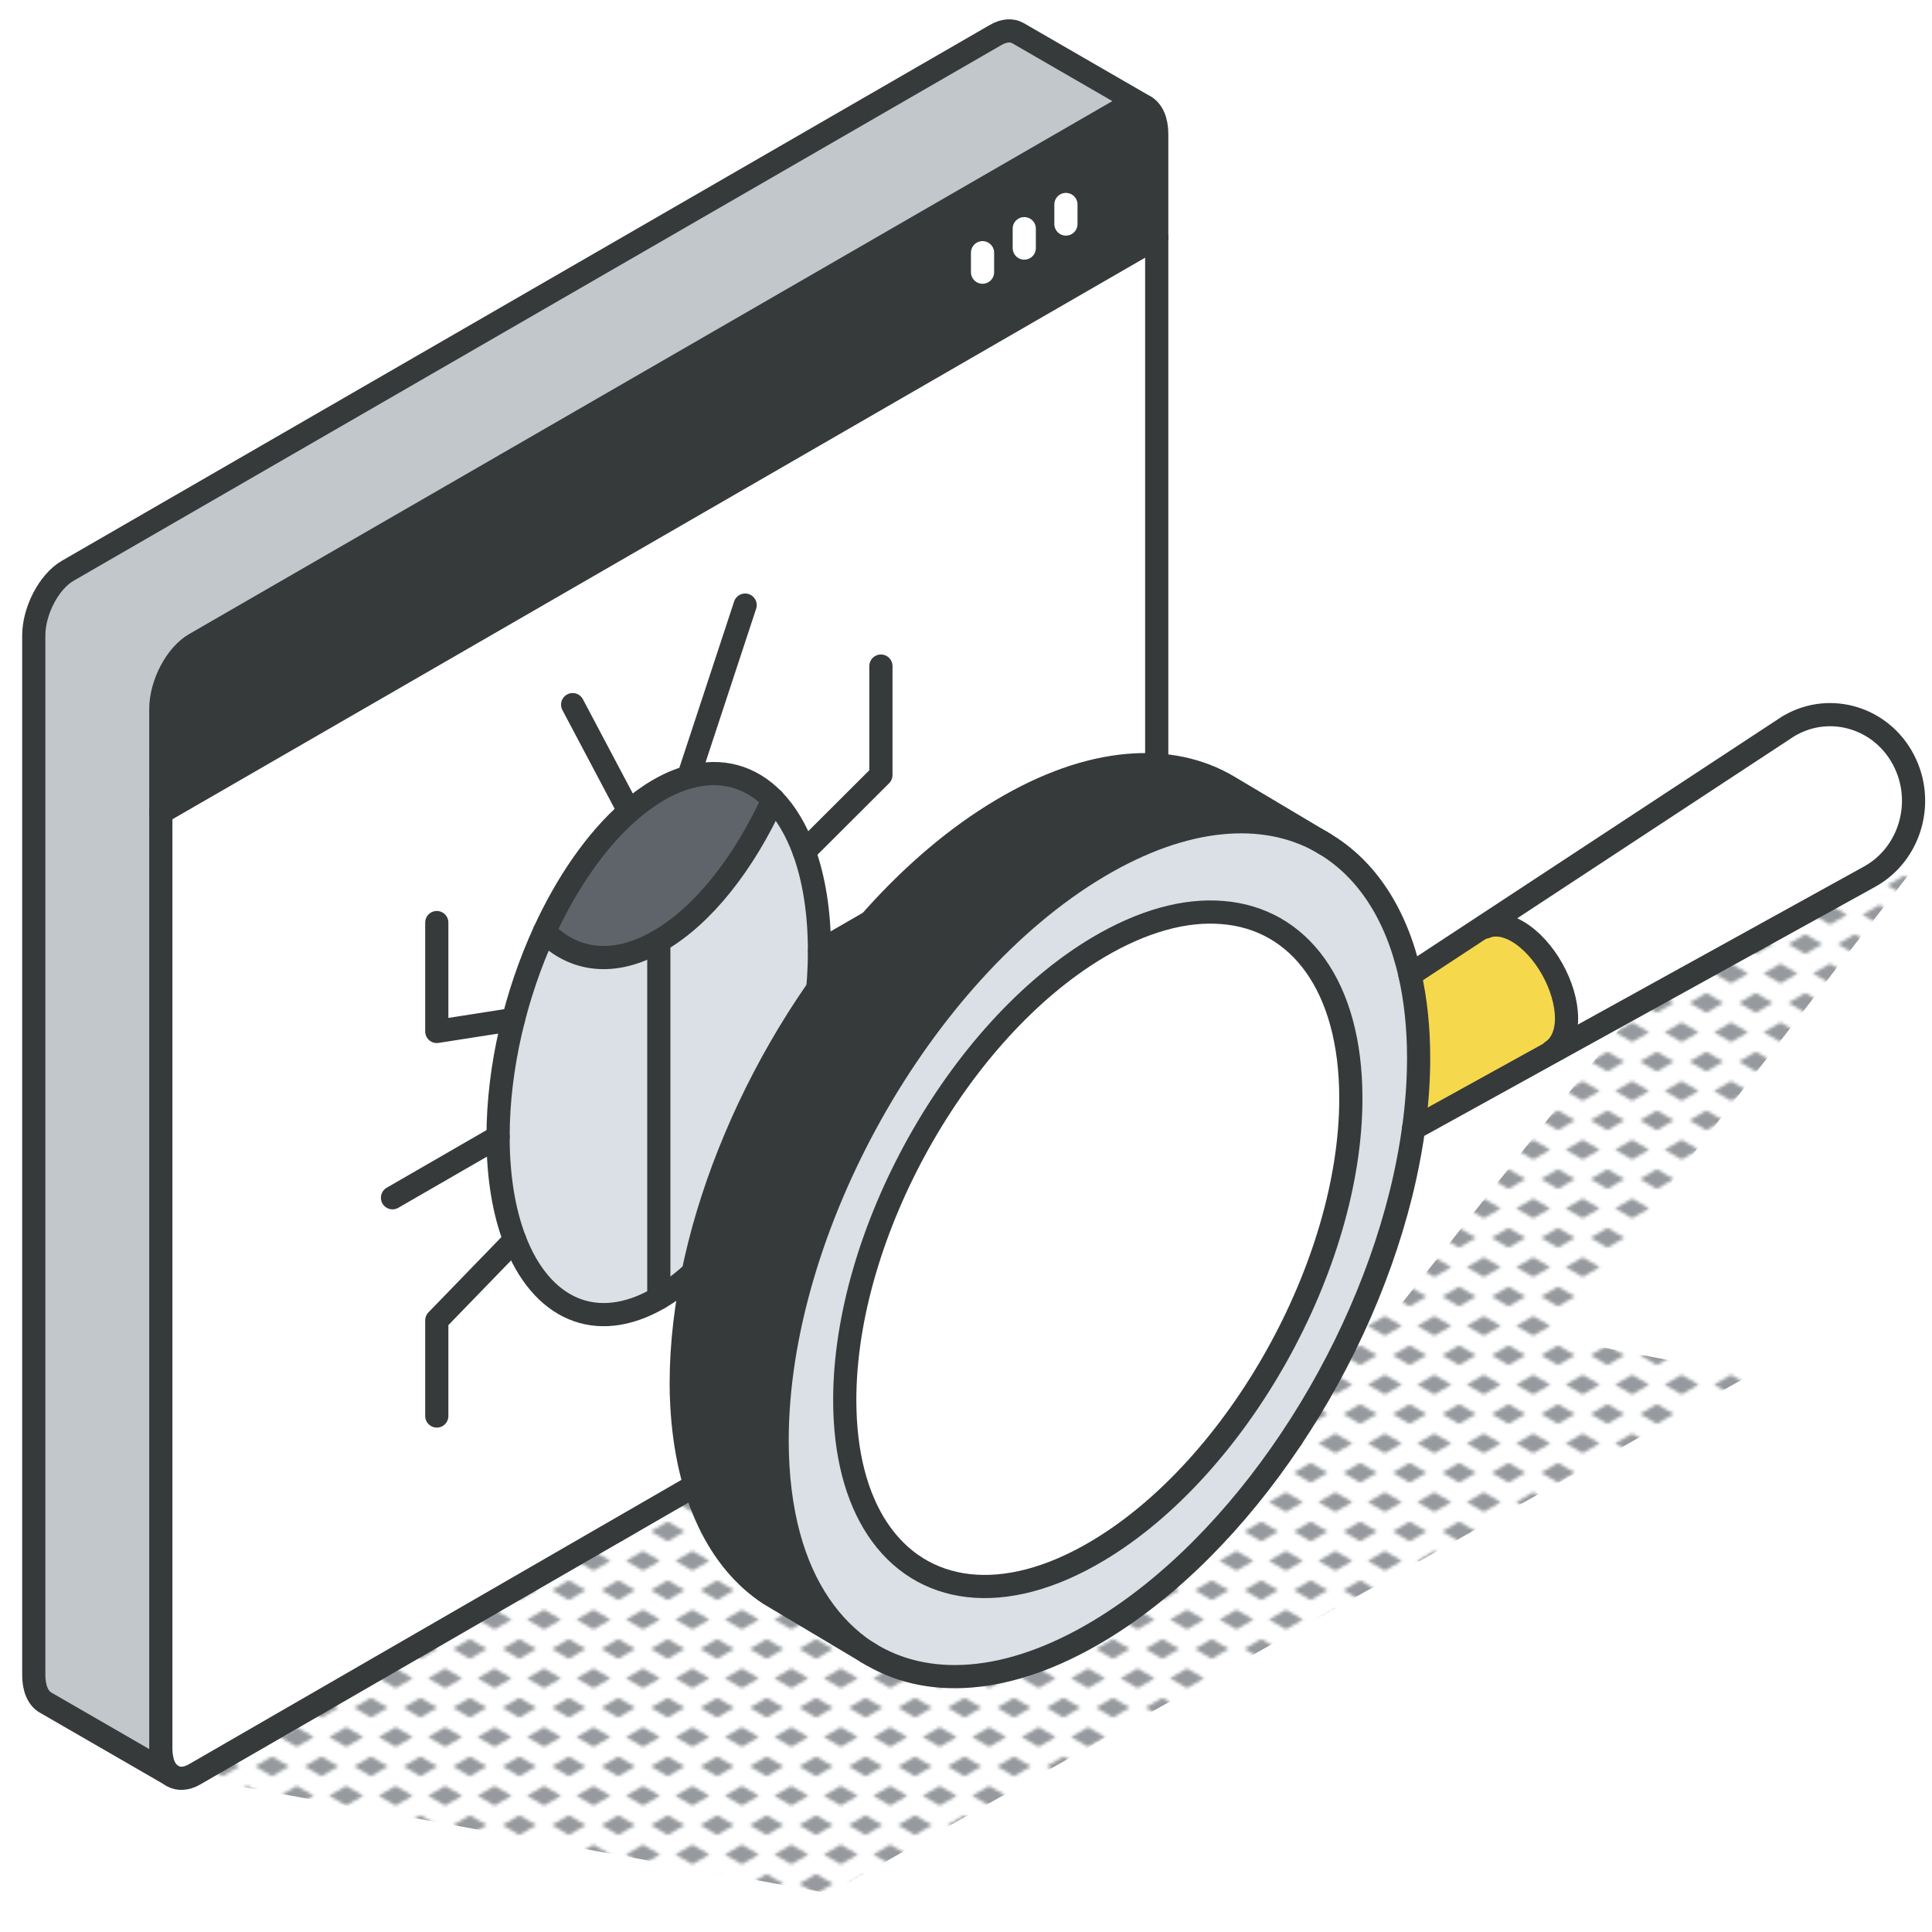
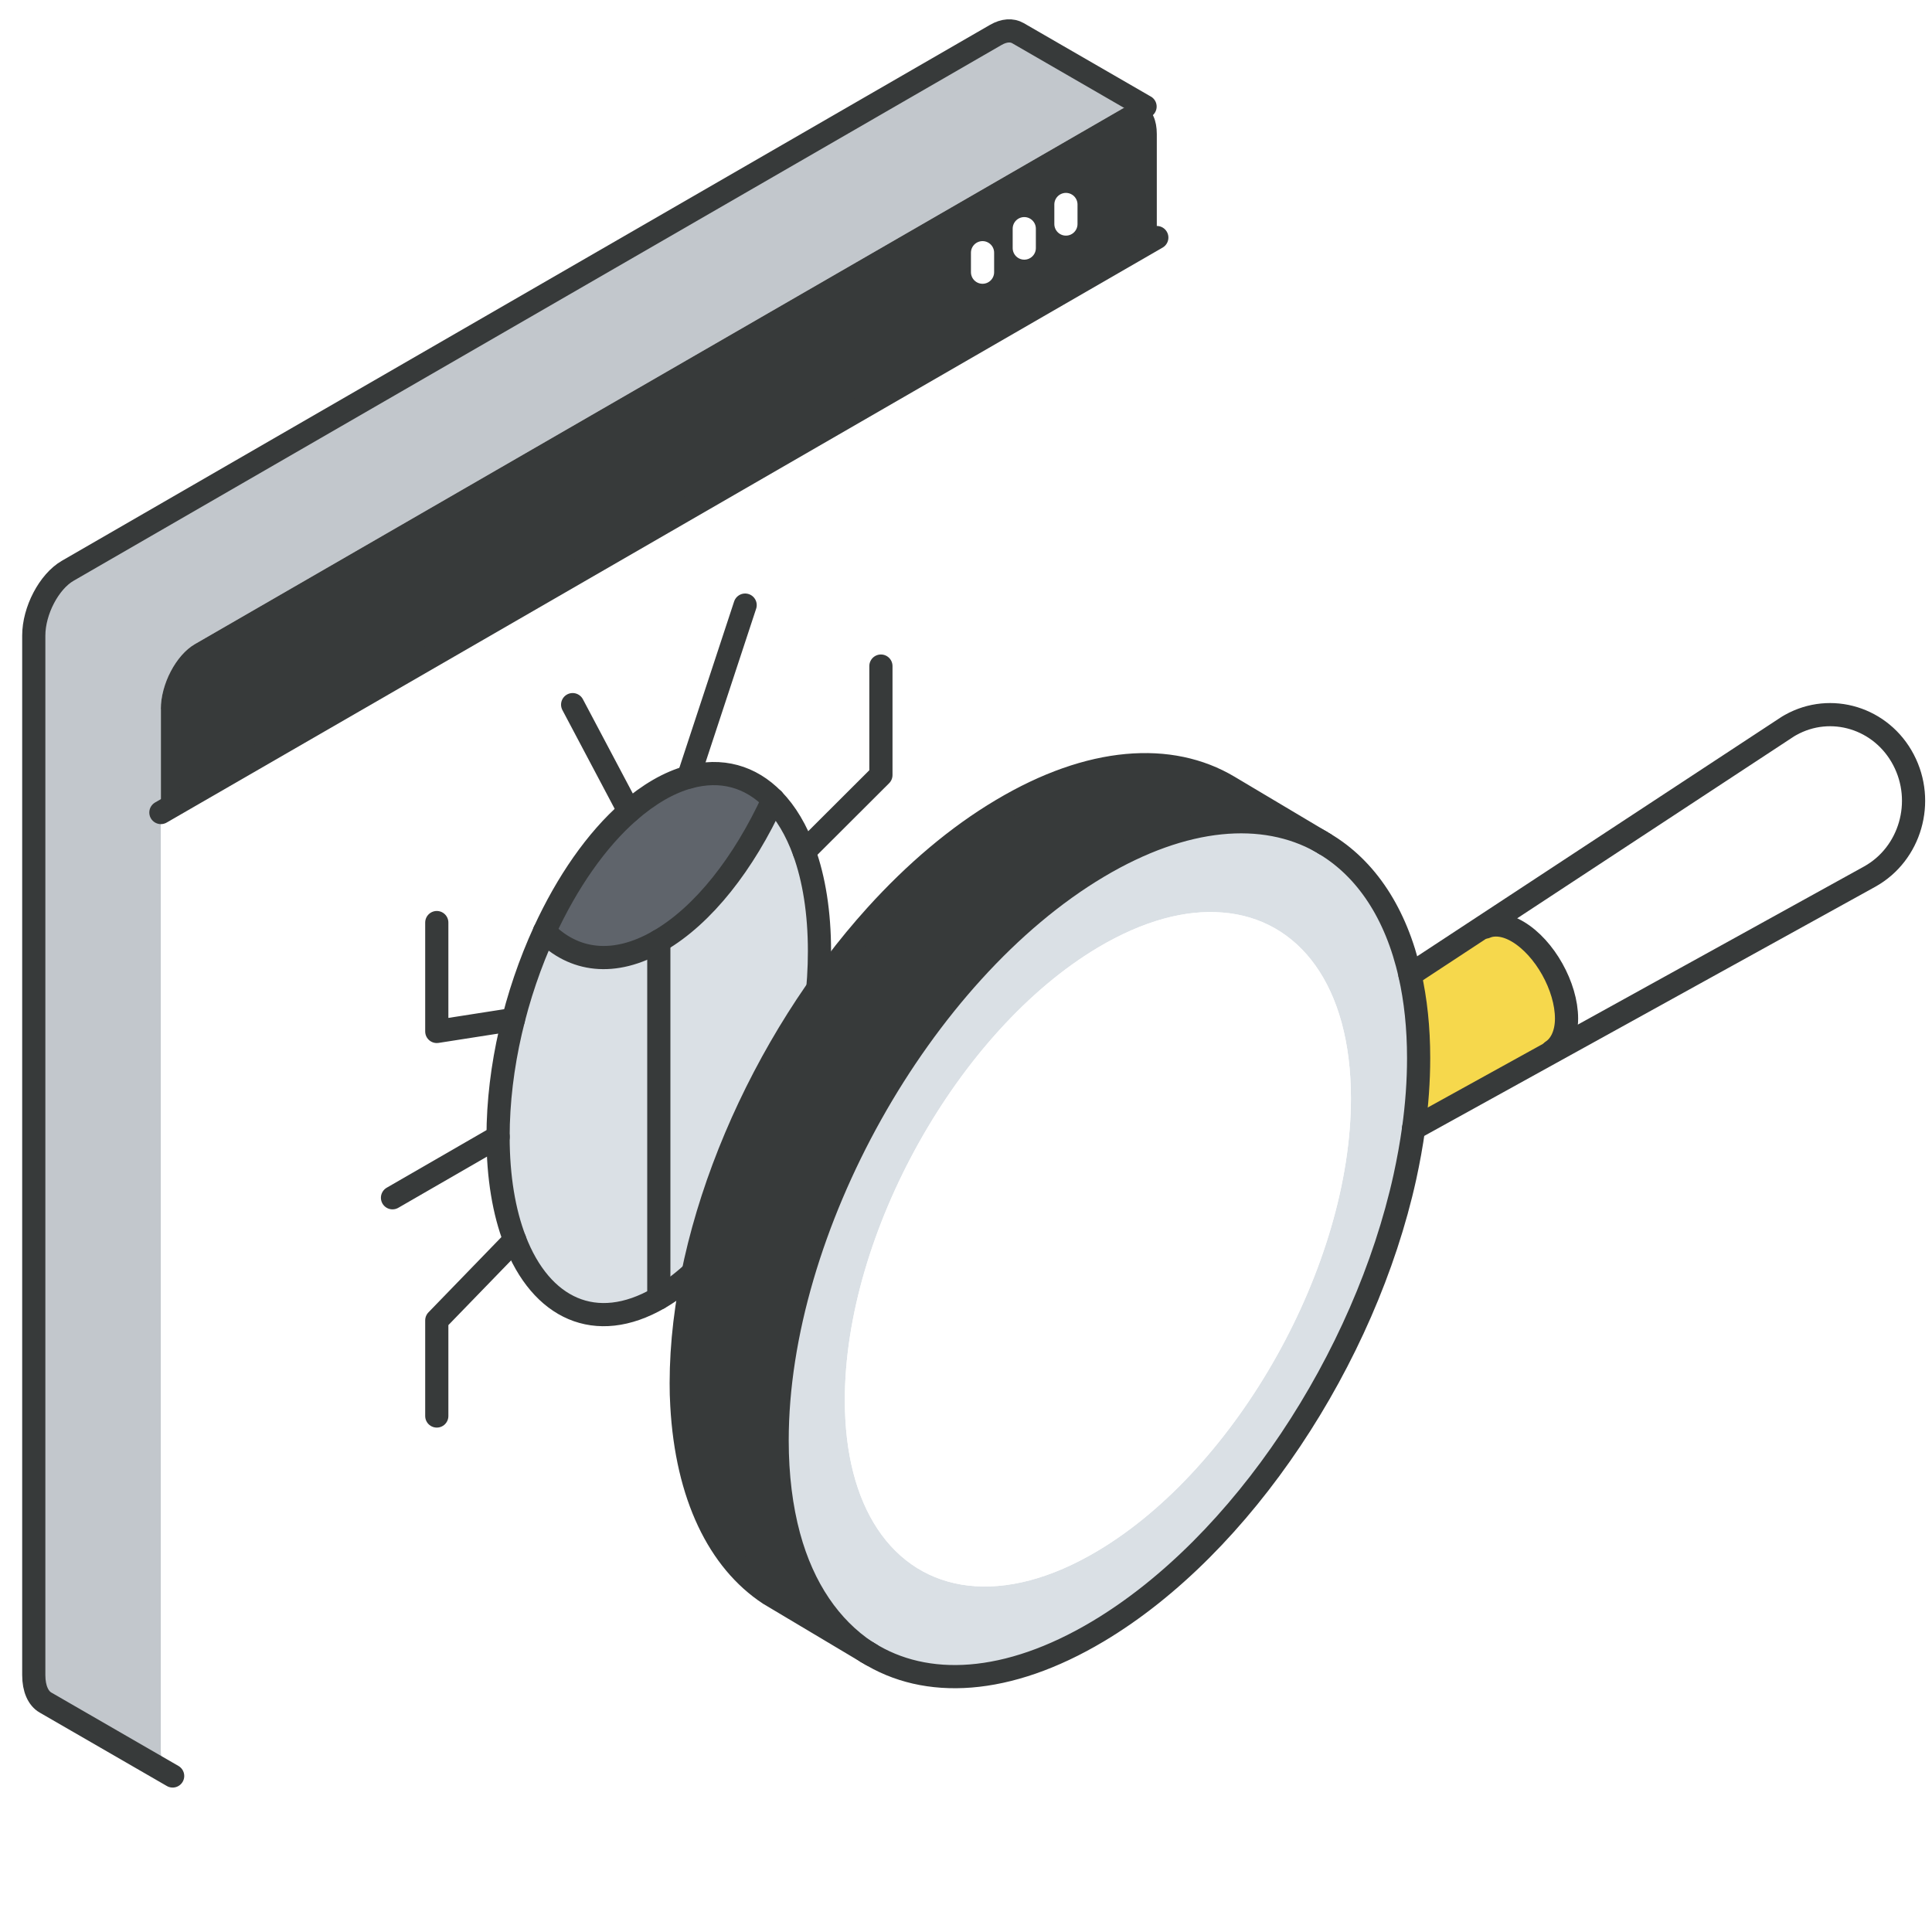
<svg xmlns="http://www.w3.org/2000/svg" id="Réteg_1" data-name="Réteg 1" viewBox="0 0 250 250">
  <defs>
    <pattern id="New_Pattern_Swatch_3" data-name="New Pattern Swatch 3" x="0" y="0" width="16" height="19" patternTransform="translate(-6966.4 -4886.23) scale(.4)" patternUnits="userSpaceOnUse" viewBox="0 0 16 19">
      <g>
        <rect x="0" y="0" width="16" height="19" style="fill: none; stroke-width: 0px;" />
        <g>
          <polygon points="16 22.18 10.5 19 16 15.82 21.5 19 16 22.18" style="fill: #969a9e; stroke-width: 0px;" />
          <polygon points="8 12.68 2.5 9.5 8 6.32 13.5 9.5 8 12.68" style="fill: #969a9e; stroke-width: 0px;" />
        </g>
        <polygon points="0 22.18 -5.5 19 0 15.82 5.5 19 0 22.18" style="fill: #969a9e; stroke-width: 0px;" />
        <polygon points="16 3.18 10.5 0 16 -3.18 21.5 0 16 3.18" style="fill: #969a9e; stroke-width: 0px;" />
        <polygon points="0 3.18 -5.5 0 0 -3.18 5.5 0 0 3.18" style="fill: #969a9e; stroke-width: 0px;" />
      </g>
    </pattern>
  </defs>
-   <polygon points="247.38 112.66 230.21 107.12 180.9 169.27 108.18 155.29 24.33 229.94 107.29 245 226.34 178 200.76 173.08 247.38 112.66" style="fill: url(#New_Pattern_Swatch_3); stroke-width: 0px;" />
  <g>
    <g>
      <g>
        <path d="M4.37,82.24v134.52c0,1.77.59,3.02,1.52,3.55l16.45,9.5c-.93-.53-1.52-1.78-1.52-3.55V91.74c0-3.23,1.97-6.98,4.39-8.39L145.3,14.02c1.07-.62,2.05-.67,2.81-.27l-16.39-9.47c-.77-.44-1.78-.4-2.87.23L8.76,73.86c-2.42,1.4-4.39,5.16-4.39,8.38Z" style="fill: #c2c7cc; stroke-width: 0px;" />
        <path d="M64.46,147.1c0-9,2.29-18.48,6-26.56,2.92-6.35,6.71-11.84,10.96-15.55,1.24-1.09,2.53-2.02,3.84-2.78,1.31-.76,2.6-1.3,3.84-1.65,4.25-1.19,8.05-.1,10.97,2.9,1.64,1.67,3,3.95,4.01,6.74,1.28,3.52,1.98,7.86,1.98,12.88,0,18.16-9.31,38.25-20.79,44.89-8.17,4.72-15.24,1.34-18.64-7.53-1.38-3.59-2.16-8.1-2.16-13.35ZM20.82,105.14v121.12c0,1.77.59,3.02,1.52,3.55.77.44,1.78.4,2.87-.23l120.09-69.34c2.42-1.4,4.39-5.16,4.39-8.38V30.74L20.82,105.14Z" style="fill: #fff; stroke-width: 0px;" />
        <path d="M20.82,91.74v13.4L149.69,30.74v-13.4c0-1.77-.59-3.02-1.52-3.55-.02,0-.03-.02-.06-.03-.76-.41-1.74-.35-2.81.27L25.2,83.36c-2.42,1.41-4.39,5.16-4.39,8.39Z" style="fill: #373a3a; stroke-width: 0px;" />
        <path d="M64.46,147.1c0,5.24.78,9.75,2.16,13.35,3.4,8.87,10.47,12.24,18.64,7.53v-46.2c-5.79,3.35-11.03,2.63-14.8-1.23-3.71,8.08-6,17.56-6,26.56Z" style="fill: #dae0e5; stroke-width: 0px;" />
        <path d="M81.41,104.99c-4.25,3.71-8.04,9.2-10.96,15.55,3.77,3.86,9.01,4.58,14.8,1.23,5.79-3.34,11.03-10.1,14.8-18.31-2.91-3-6.71-4.09-10.97-2.9-1.24.35-2.53.89-3.84,1.65-1.31.76-2.6,1.69-3.84,2.78Z" style="fill: #5f646b; stroke-width: 0px;" />
        <path d="M85.25,121.77v46.2c11.48-6.64,20.79-26.73,20.79-44.89,0-5.02-.71-9.36-1.98-12.88-1.01-2.79-2.37-5.07-4.01-6.74-3.78,8.21-9.01,14.97-14.8,18.31Z" style="fill: #dae0e5; stroke-width: 0px;" />
      </g>
      <g>
        <path d="M89.09,100.56c-1.24.35-2.53.89-3.84,1.65-1.31.76-2.59,1.69-3.84,2.78-4.25,3.71-8.04,9.2-10.96,15.55-3.71,8.08-6,17.56-6,26.56,0,5.24.78,9.75,2.16,13.35,3.4,8.87,10.47,12.25,18.64,7.53,11.49-6.63,20.79-26.73,20.79-44.89,0-5.02-.71-9.36-1.98-12.88-1.01-2.79-2.37-5.07-4.01-6.74-2.92-2.99-6.71-4.09-10.97-2.9Z" style="fill: none; stroke: #373a3a; stroke-linecap: round; stroke-linejoin: round; stroke-width: 3px;" />
        <path d="M70.45,120.54c3.77,3.86,9.01,4.58,14.8,1.23,5.79-3.34,11.03-10.1,14.8-18.31" style="fill: none; stroke: #373a3a; stroke-linecap: round; stroke-linejoin: round; stroke-width: 3px;" />
        <line x1="85.25" y1="121.77" x2="85.25" y2="167.97" style="fill: none; stroke: #373a3a; stroke-linecap: round; stroke-linejoin: round; stroke-width: 3px;" />
        <line x1="89.09" y1="100.56" x2="96.42" y2="78.3" style="fill: none; stroke: #373a3a; stroke-linecap: round; stroke-linejoin: round; stroke-width: 3px;" />
        <line x1="81.41" y1="104.99" x2="74.1" y2="91.18" style="fill: none; stroke: #373a3a; stroke-linecap: round; stroke-linejoin: round; stroke-width: 3px;" />
        <line x1="64.46" y1="147.1" x2="50.79" y2="154.99" style="fill: none; stroke: #373a3a; stroke-linecap: round; stroke-linejoin: round; stroke-width: 3px;" />
-         <line x1="106.05" y1="123.08" x2="119.71" y2="115.19" style="fill: none; stroke: #373a3a; stroke-linecap: round; stroke-linejoin: round; stroke-width: 3px;" />
        <polyline points="66.44 131.92 56.52 133.47 56.52 119.38" style="fill: none; stroke: #373a3a; stroke-linecap: round; stroke-linejoin: round; stroke-width: 3px;" />
        <polyline points="104.06 110.2 113.99 100.29 113.99 86.19" style="fill: none; stroke: #373a3a; stroke-linecap: round; stroke-linejoin: round; stroke-width: 3px;" />
        <polyline points="66.61 160.45 56.52 170.86 56.52 183.23" style="fill: none; stroke: #373a3a; stroke-linecap: round; stroke-linejoin: round; stroke-width: 3px;" />
        <polyline points="103.89 138.93 113.99 137.68 113.99 150.05" style="fill: none; stroke: #373a3a; stroke-linecap: round; stroke-linejoin: round; stroke-width: 3px;" />
-         <path d="M148.11,13.76c-.76-.41-1.74-.35-2.81.27L25.2,83.36c-2.42,1.41-4.39,5.16-4.39,8.39v134.52c0,1.77.59,3.02,1.52,3.55.77.44,1.78.4,2.87-.23l120.09-69.34c2.42-1.4,4.39-5.16,4.39-8.38V17.34c0-1.77-.59-3.02-1.52-3.55l-.06-.03Z" style="fill: none; stroke: #373a3a; stroke-linecap: round; stroke-linejoin: round; stroke-width: 3px;" />
        <line x1="149.69" y1="30.74" x2="20.82" y2="105.14" style="fill: none; stroke: #373a3a; stroke-linecap: round; stroke-linejoin: round; stroke-width: 3px;" />
        <line x1="137.93" y1="26.46" x2="137.93" y2="28.99" style="fill: none; stroke: #fff; stroke-linecap: round; stroke-linejoin: round; stroke-width: 3px;" />
        <line x1="132.54" y1="29.59" x2="132.54" y2="32.1" style="fill: none; stroke: #fff; stroke-linecap: round; stroke-linejoin: round; stroke-width: 3px;" />
        <line x1="127.14" y1="32.7" x2="127.14" y2="35.22" style="fill: none; stroke: #fff; stroke-linecap: round; stroke-linejoin: round; stroke-width: 3px;" />
        <path d="M148.17,13.79s-.03-.02-.06-.03l-16.39-9.47c-.77-.44-1.78-.4-2.87.23L8.76,73.86c-2.42,1.4-4.39,5.16-4.39,8.38v134.52c0,1.77.59,3.02,1.52,3.55l16.45,9.5" style="fill: none; stroke: #373a3a; stroke-linecap: round; stroke-linejoin: round; stroke-width: 3px;" />
      </g>
    </g>
    <g id="magnifiying_glass" data-name="magnifiying glass">
      <g>
        <path d="M88.16,178.98c0,.97.02,1.93.08,2.86.64,11.71,4.81,20.13,11.32,24.41l12.53,7.46c-4.66-3.02-8.15-8.11-10-14.96-.98-3.64-1.51-7.78-1.51-12.38,0-27.31,18.58-60.54,41.5-74.2,11.24-6.69,21.43-7.44,28.9-3.26l-11.97-7.13c-7.51-4.48-17.88-3.83-29.34,3-5.78,3.43-11.27,8.11-16.27,13.63-14.84,16.39-25.23,40.12-25.23,60.56Z" style="fill: #373a3a; stroke-width: 0px;" />
        <path d="M112.27,213.83c7.54,4.77,18.1,4.25,29.79-2.72,18.73-11.16,34.57-35.39,39.73-58.79.46-2.11.84-4.2,1.13-6.28.43-3.09.65-6.15.65-9.13,0-3.93-.39-7.53-1.12-10.76-1.8-8-5.7-13.78-11.05-16.96l-.44-.26c-7.47-4.18-17.67-3.43-28.9,3.26-22.92,13.66-41.5,46.88-41.5,74.2,0,4.6.53,8.74,1.51,12.38,1.86,6.86,5.34,11.94,10,14.96l.19.11ZM113.55,197.84c-2.7-4.06-4.23-9.7-4.23-16.68,0-21.56,14.67-47.76,32.74-58.54,5.86-3.49,11.37-4.94,16.13-4.54,9.92.79,16.62,9.49,16.62,24.05,0,21.56-14.67,47.77-32.75,58.54-12.23,7.3-22.89,5.66-28.51-2.83Z" style="fill: #dae0e5; stroke-width: 0px;" />
        <path d="M109.32,181.16c0,6.98,1.54,12.62,4.23,16.68,5.62,8.49,16.28,10.13,28.51,2.83,18.08-10.77,32.75-36.98,32.75-58.54,0-14.56-6.7-23.27-16.62-24.05-4.76-.4-10.26,1.05-16.13,4.54-18.08,10.78-32.74,36.98-32.74,58.54Z" style="fill: #fff; stroke-width: 0px;" />
        <path d="M192.12,119.79l-9.67,6.36c.73,3.23,1.12,6.83,1.12,10.76,0,2.98-.22,6.03-.65,9.13l17.98-9.93-.04-.08c1.09-.7,1.86-2.19,1.86-4.21,0-4.14-2.82-9.17-6.29-11.24-1.57-.94-3.09-1.1-4.2-.61l-.09-.16Z" style="fill: #f6d84c; stroke-width: 0px;" />
        <path d="M192.12,119.79l.09.16c1.11-.48,2.63-.33,4.2.61,3.48,2.07,6.29,7.1,6.29,11.24,0,2.02-.77,3.52-1.86,4.21l.04.08,41.07-22.69c5.24-2.93,7.19-9.69,4.35-15.1-2.83-5.41-9.39-7.43-14.62-4.5-.17.09-.36.21-.51.31l-39.06,25.66Z" style="fill: #fff; stroke-width: 0px;" />
      </g>
      <g>
        <path d="M112.27,213.83c7.54,4.77,18.1,4.25,29.79-2.72,18.73-11.16,34.57-35.39,39.73-58.79.46-2.11.84-4.2,1.13-6.28.43-3.09.65-6.15.65-9.13,0-3.93-.39-7.53-1.12-10.76-1.8-8-5.7-13.78-11.05-16.96" style="fill: none; stroke: #373a3a; stroke-linecap: round; stroke-linejoin: round; stroke-width: 3px;" />
        <path d="M170.96,108.92c-7.47-4.18-17.67-3.43-28.9,3.26-22.92,13.66-41.5,46.88-41.5,74.2,0,4.6.53,8.74,1.51,12.38,1.86,6.86,5.38,11.88,10,14.96.03.02.06.04.09.06" style="fill: none; stroke: #373a3a; stroke-linecap: round; stroke-linejoin: round; stroke-width: 3px;" />
-         <path d="M158.18,118.08c-4.76-.4-10.26,1.05-16.13,4.54-18.08,10.78-32.74,36.98-32.74,58.54,0,6.98,1.54,12.62,4.23,16.68,5.62,8.49,16.28,10.13,28.51,2.83,18.08-10.77,32.75-36.98,32.75-58.54,0-14.56-6.7-23.27-16.62-24.05Z" style="fill: none; stroke: #373a3a; stroke-linecap: round; stroke-linejoin: round; stroke-width: 3px;" />
        <path d="M171.4,109.19l-12.41-7.39c-7.51-4.48-17.88-3.83-29.34,3-5.78,3.43-11.27,8.11-16.27,13.63-14.84,16.39-25.23,40.12-25.23,60.56,0,.97.02,1.93.08,2.86.64,11.71,4.81,20.13,11.32,24.41l13.17,7.85" style="fill: none; stroke: #373a3a; stroke-linecap: round; stroke-linejoin: round; stroke-width: 3px;" />
        <path d="M182.91,146.04l59.05-32.62c5.24-2.93,7.19-9.69,4.35-15.1-2.83-5.41-9.39-7.43-14.62-4.5-.17.09-.36.21-.51.31l-48.73,32.02" style="fill: none; stroke: #373a3a; stroke-linecap: round; stroke-linejoin: round; stroke-width: 3px;" />
        <path d="M200.85,136.02c1.09-.7,1.86-2.19,1.86-4.21,0-4.14-2.82-9.17-6.29-11.24-1.57-.94-3.09-1.1-4.2-.61" style="fill: none; stroke: #373a3a; stroke-linecap: round; stroke-linejoin: round; stroke-width: 3px;" />
      </g>
    </g>
  </g>
</svg>